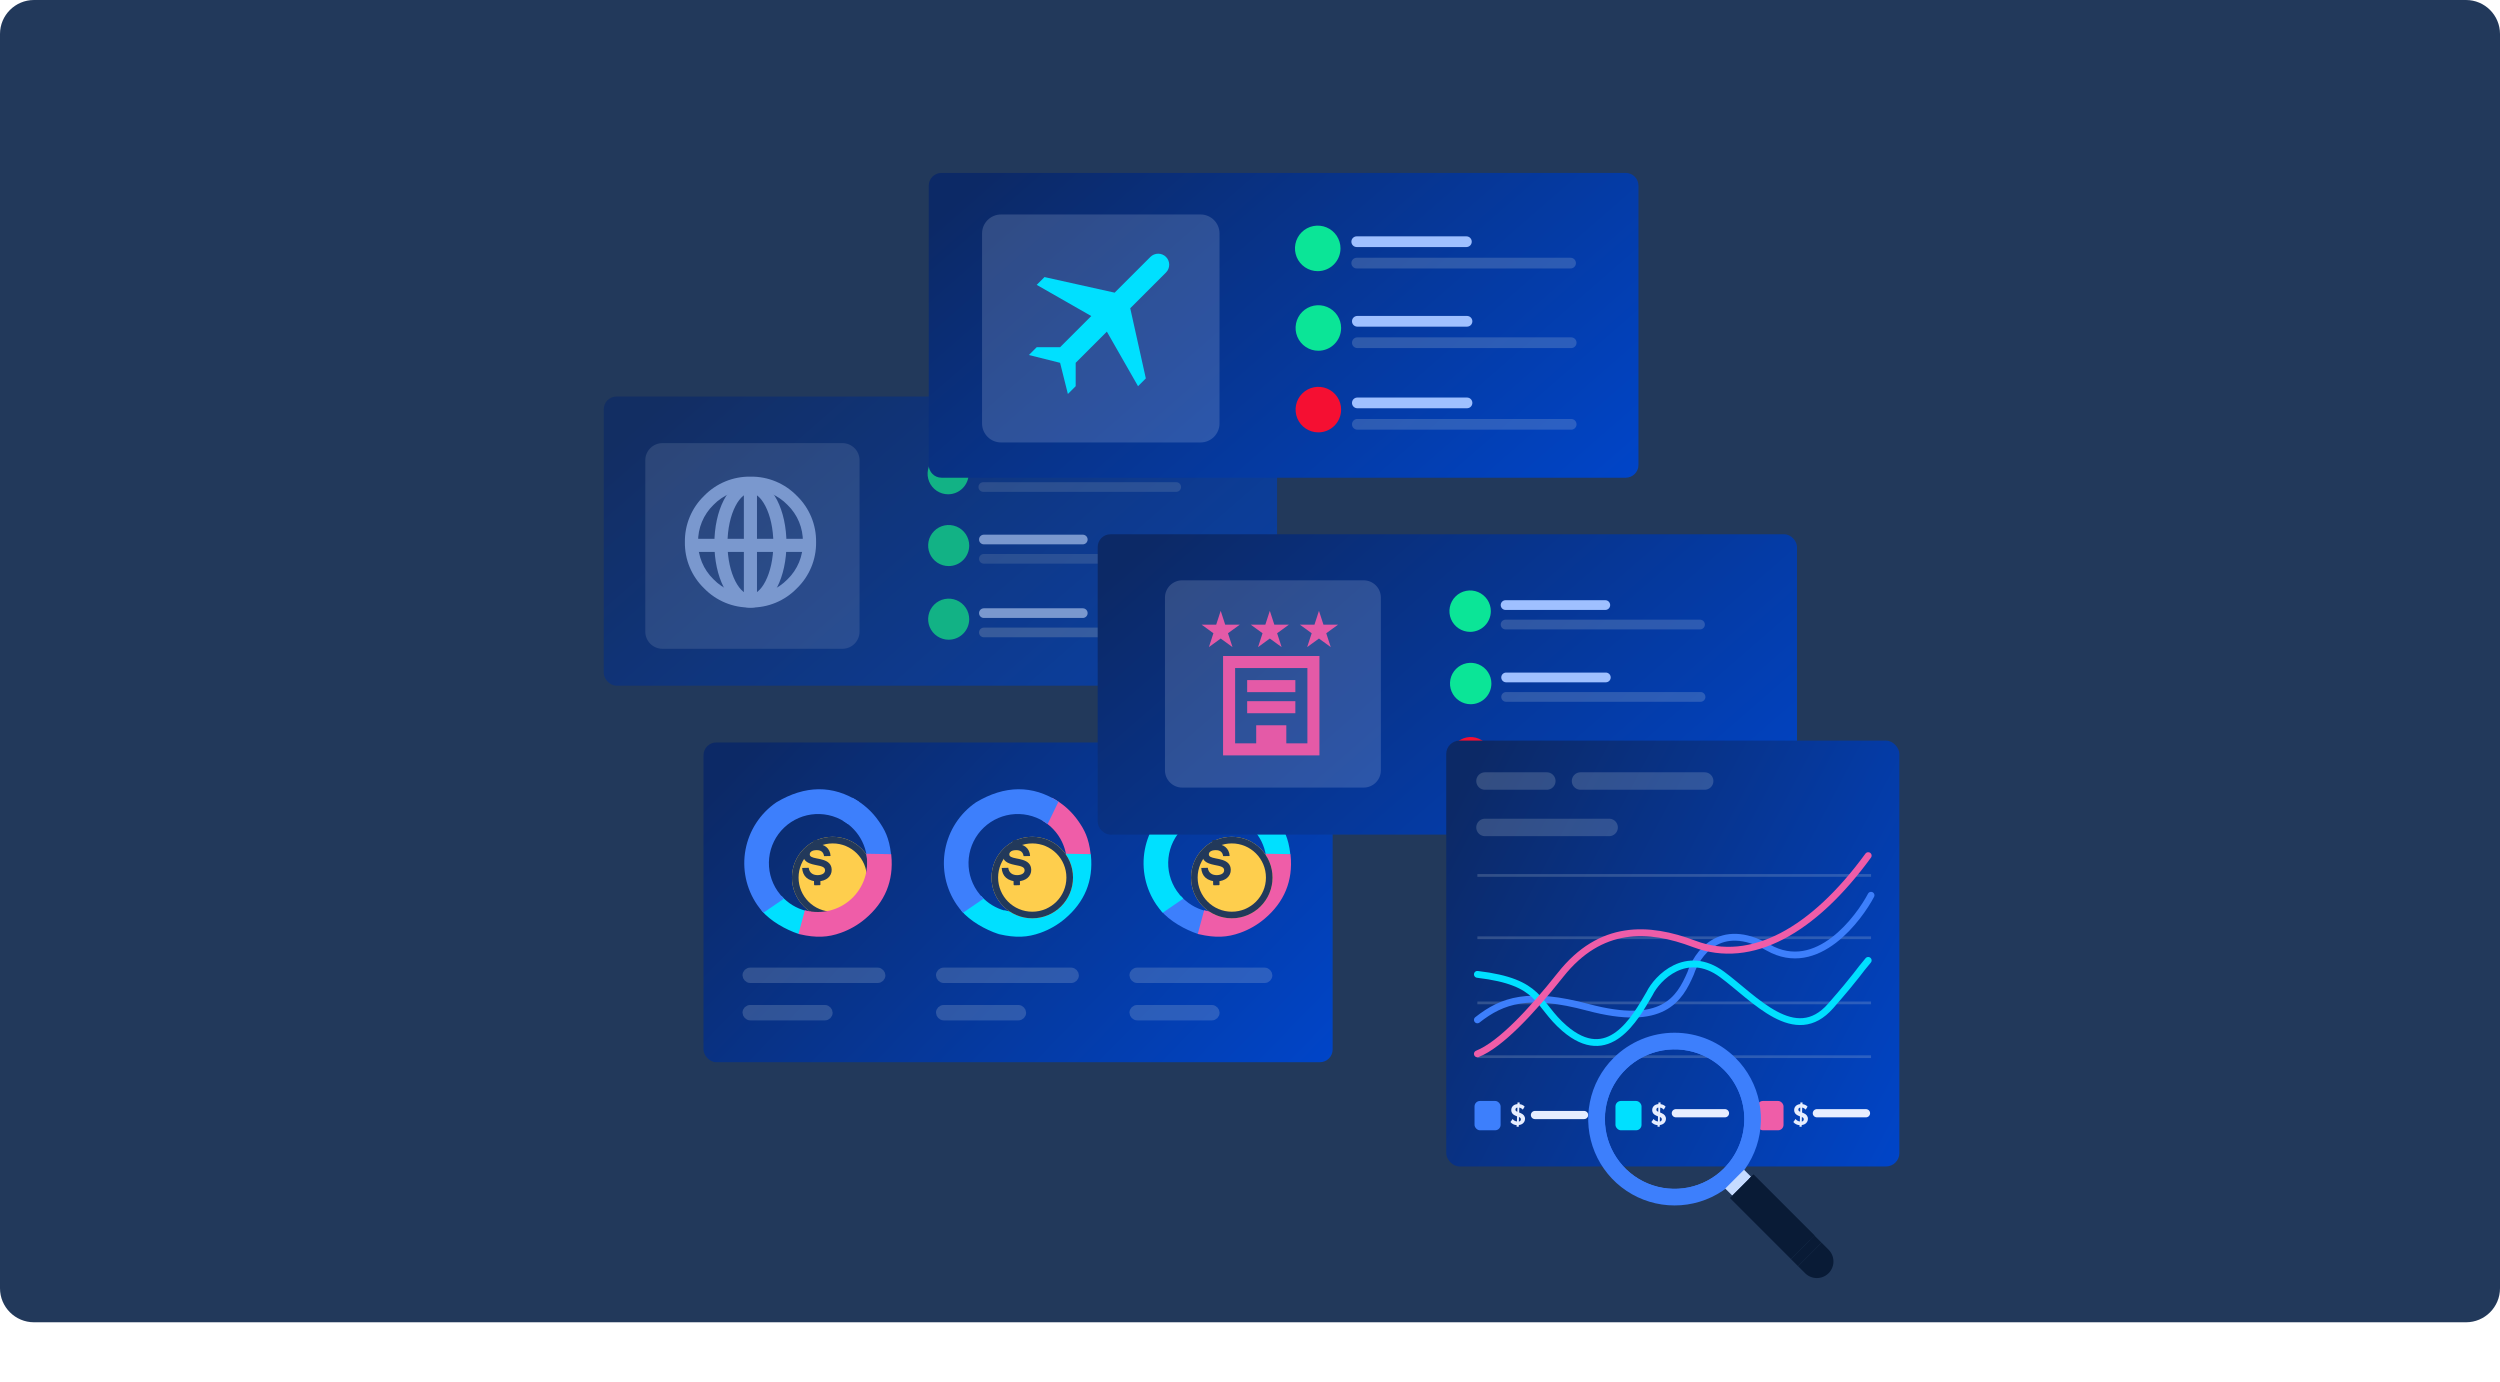
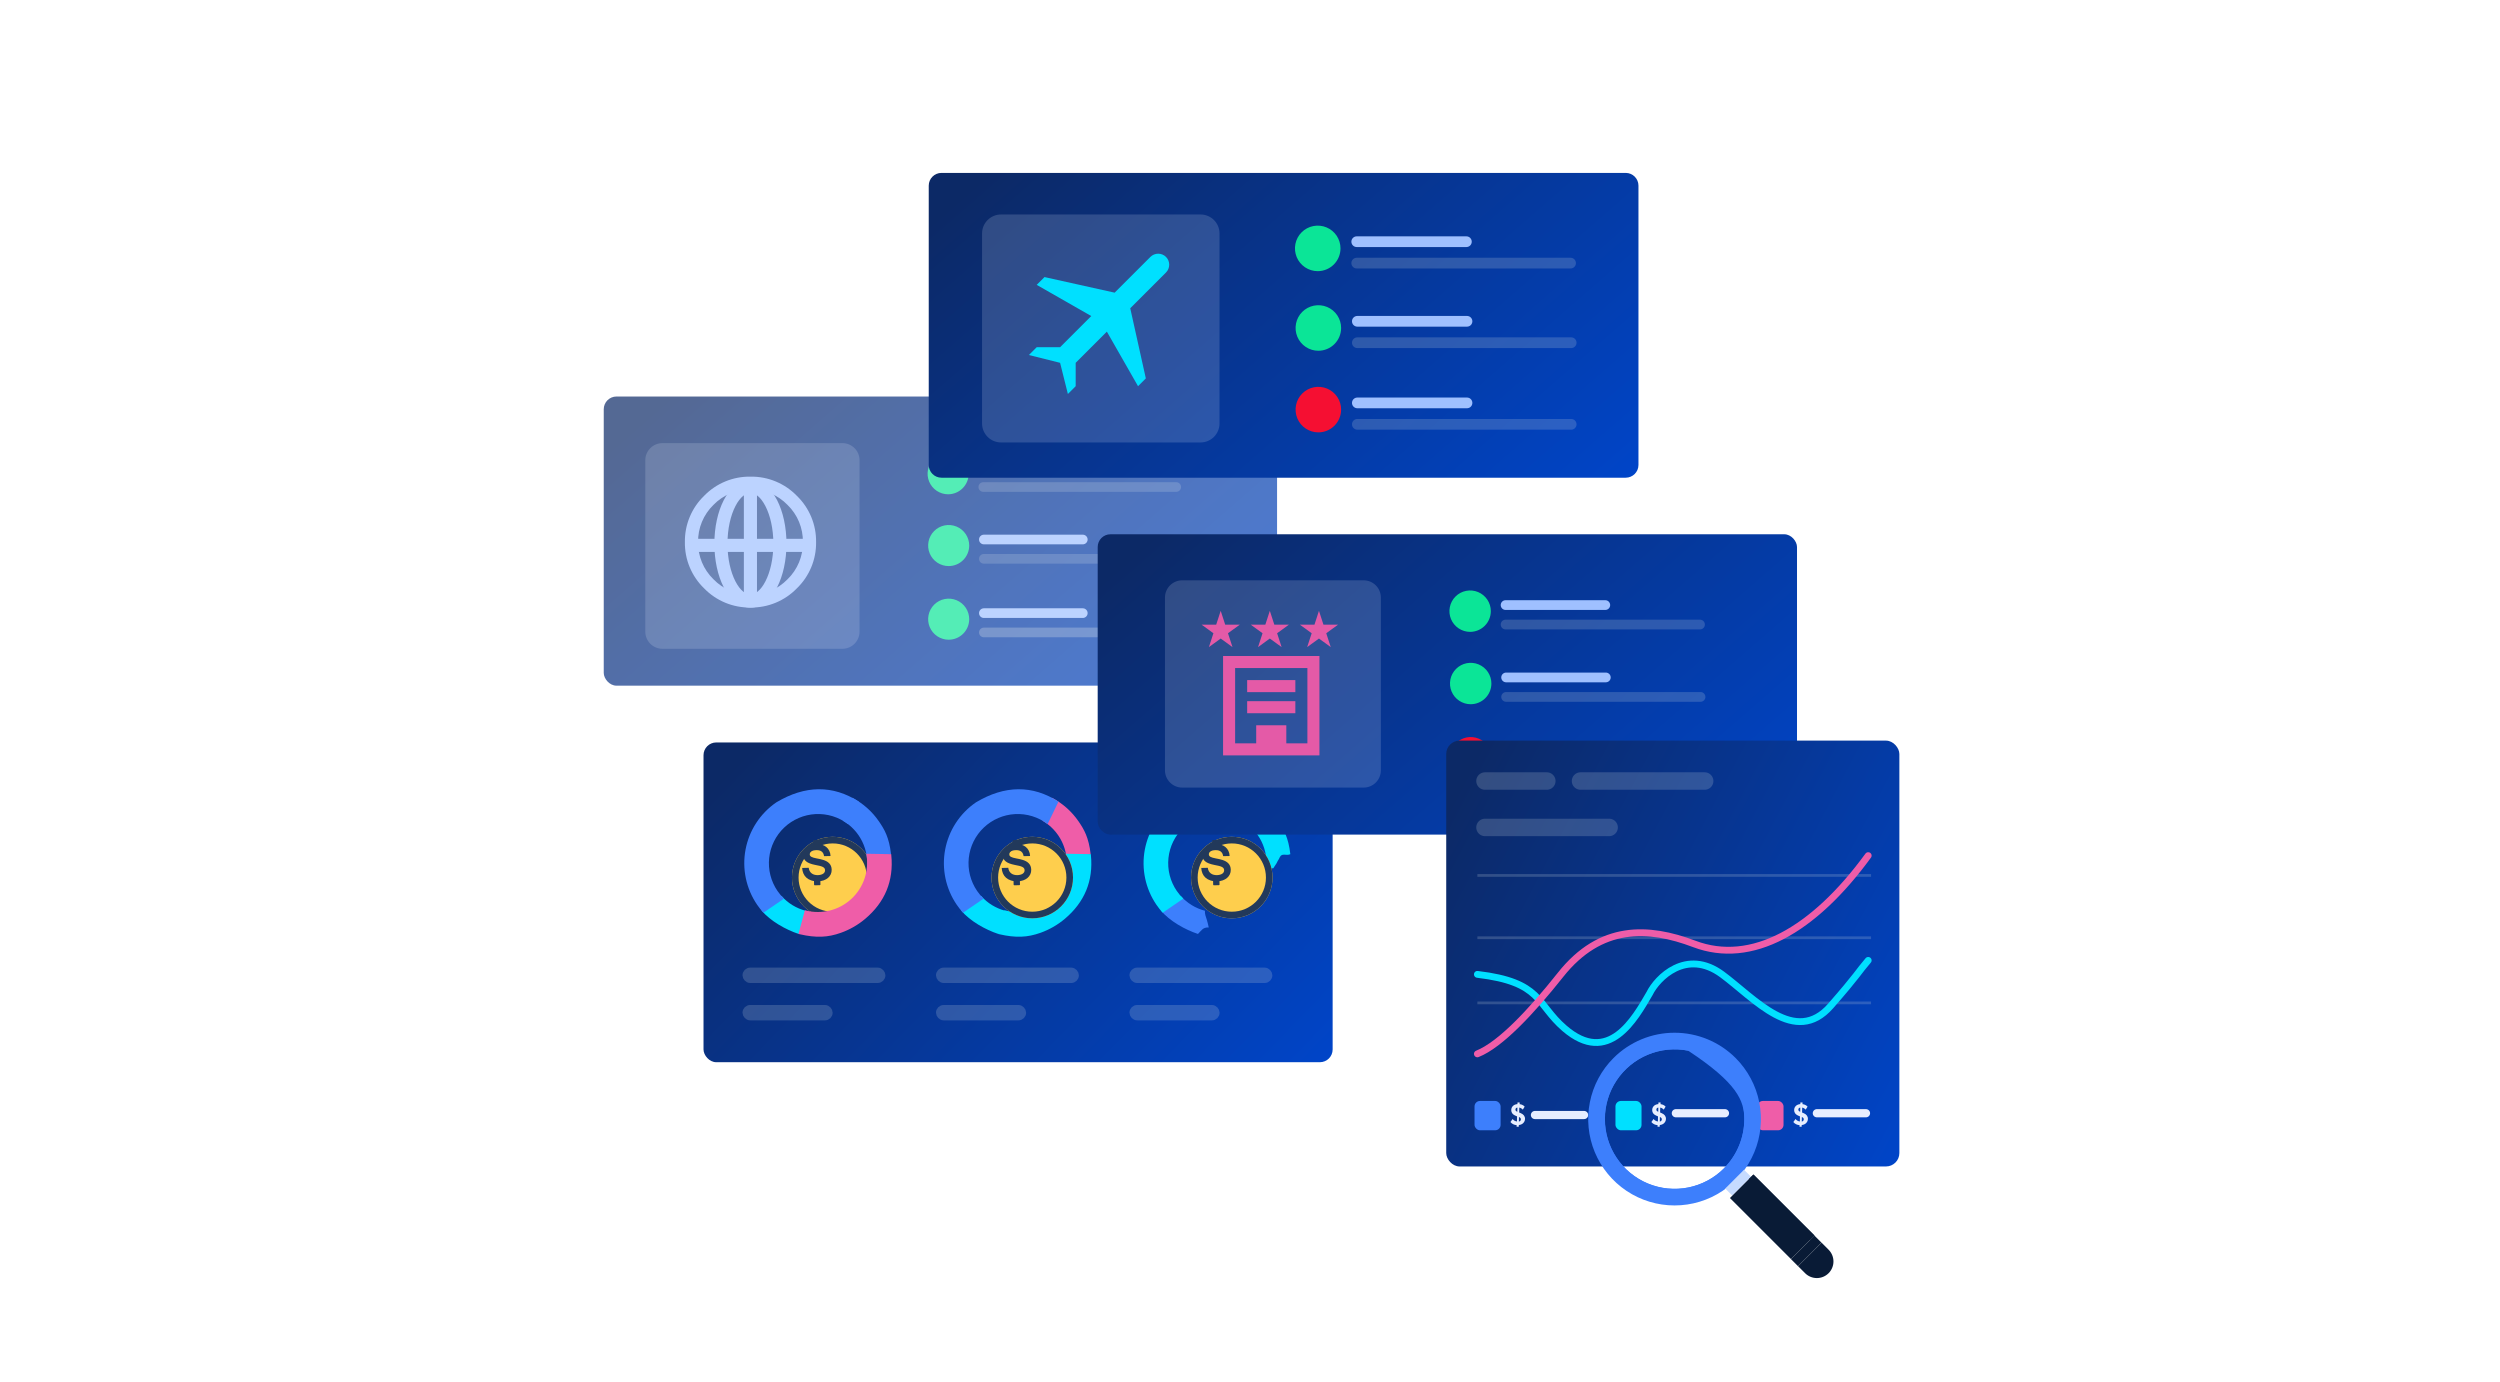
<svg xmlns="http://www.w3.org/2000/svg" width="588" height="325" viewBox="0 0 588 325" fill="none">
-   <path d="M0 8C0 3.582 3.582 0 8 0H580C584.418 0 588 3.582 588 8V303C588 307.418 584.418 311 580 311H8C3.582 311 0 307.418 0 303V8Z" fill="#22395B" />
  <g opacity="0.7">
    <path d="M183.484 121.06H160.584C160.19 121.06 159.871 121.379 159.871 121.774V140.7C159.871 141.094 160.19 141.414 160.584 141.414H183.484C183.878 141.414 184.197 141.094 184.197 140.7V121.774C184.197 121.379 183.878 121.06 183.484 121.06ZM169.019 133.635V128.839C169.019 128.496 169.214 128.183 169.529 128.023C169.848 127.86 170.236 127.882 170.532 128.076L174.609 130.461C174.63 130.473 174.65 130.487 174.67 130.501C174.911 130.677 175.049 130.945 175.049 131.237C175.049 131.528 174.911 131.797 174.67 131.973C174.65 131.987 174.63 132 174.609 132.012L170.532 134.398C170.368 134.505 170.177 134.559 169.984 134.559C169.828 134.559 169.671 134.523 169.529 134.45C169.214 134.29 169.019 133.978 169.019 133.635ZM176.606 123.732V122.488H178.997V123.732H176.606ZM175.181 123.732H172.789V122.488H175.181V123.732ZM171.364 123.732H168.972V122.488H171.364V123.732ZM167.547 123.732H165.156V122.488H167.547V123.732ZM167.547 138.742V139.985H165.156V138.742H167.547ZM168.972 138.742H171.364V139.985H168.972V138.742ZM172.789 138.742H175.181V139.985H172.789V138.742ZM176.606 138.742H178.997V139.985H176.606V138.742ZM182.772 123.732H180.423V122.488H182.772V123.732ZM163.73 122.488V123.732H161.296V122.488H163.73ZM161.296 138.742H163.73V139.985H161.296V138.742ZM180.423 139.985V138.742H182.772V139.985H180.423Z" fill="white" />
    <rect x="142" y="93.259" width="158.366" height="68.013" rx="3" fill="url(#paint0_linear_20002_3502)" />
    <path d="M151.777 108.254C151.777 106.028 153.582 104.223 155.808 104.223H198.134C200.36 104.223 202.165 106.028 202.165 108.254V148.565C202.165 150.791 200.36 152.595 198.134 152.595H155.808C153.582 152.595 151.777 150.791 151.777 148.565V108.254Z" fill="#E7EEFF" fill-opacity="0.17" />
    <path d="M165.602 116.623C167.016 115.165 168.713 114.011 170.59 113.235C172.467 112.458 174.483 112.074 176.514 112.107C178.545 112.075 180.561 112.459 182.437 113.235C184.314 114.012 186.012 115.165 187.426 116.623C188.882 118.031 190.033 119.723 190.81 121.594C191.587 123.464 191.973 125.474 191.943 127.499C191.973 129.525 191.588 131.535 190.811 133.405C190.034 135.276 188.882 136.968 187.426 138.376C186.012 139.834 184.314 140.987 182.437 141.764C180.561 142.54 178.545 142.924 176.514 142.891C174.483 142.924 172.467 142.541 170.59 141.764C168.713 140.987 167.016 139.834 165.602 138.376C164.146 136.968 162.994 135.276 162.217 133.405C161.44 131.535 161.055 129.525 161.085 127.499C161.055 125.474 161.441 123.464 162.218 121.594C162.994 119.723 164.146 118.031 165.602 116.623ZM167.807 136.244C168.934 137.41 170.289 138.332 171.787 138.953C173.285 139.575 174.895 139.883 176.517 139.857C178.139 139.882 179.748 139.574 181.246 138.953C182.745 138.331 184.099 137.409 185.227 136.244C186.395 135.11 187.318 133.75 187.94 132.246C188.561 130.742 188.868 129.126 188.841 127.499C188.868 125.872 188.56 124.256 187.938 122.752C187.316 121.248 186.392 119.887 185.224 118.754C184.095 117.588 182.74 116.667 181.242 116.045C179.744 115.424 178.135 115.115 176.513 115.14C174.891 115.115 173.282 115.423 171.784 116.045C170.286 116.666 168.931 117.588 167.803 118.754C166.635 119.887 165.712 121.247 165.09 122.751C164.469 124.255 164.162 125.871 164.189 127.498C164.162 129.126 164.469 130.741 165.091 132.246C165.714 133.75 166.638 135.111 167.807 136.244Z" fill="#9FC0FF" />
    <path fill-rule="evenodd" clip-rule="evenodd" d="M174.958 141.375L174.958 114.396L178.042 114.396L178.042 141.375L174.958 141.375Z" fill="#9FC0FF" />
    <path fill-rule="evenodd" clip-rule="evenodd" d="M161.854 126.729H190.375V129.812H161.854V126.729Z" fill="#9FC0FF" />
    <path fill-rule="evenodd" clip-rule="evenodd" d="M172.965 119.052C171.844 121.233 171.104 124.354 171.104 127.885C171.104 131.417 171.844 134.537 172.965 136.719C174.128 138.98 175.46 139.833 176.5 139.833C177.54 139.833 178.871 138.98 180.034 136.719C181.156 134.537 181.896 131.417 181.896 127.885C181.896 124.354 181.156 121.233 180.034 119.052C178.871 116.79 177.54 115.937 176.5 115.937C175.46 115.937 174.128 116.79 172.965 119.052ZM170.223 117.642C171.571 115.021 173.708 112.854 176.5 112.854C179.291 112.854 181.429 115.021 182.776 117.642C184.166 120.343 184.979 123.967 184.979 127.885C184.979 131.804 184.166 135.428 182.776 138.129C181.429 140.75 179.291 142.917 176.5 142.917C173.708 142.917 171.571 140.75 170.223 138.129C168.834 135.428 168.021 131.804 168.021 127.885C168.021 123.967 168.834 120.343 170.223 117.642Z" fill="#9FC0FF" />
    <path d="M254.543 108.866H231.274C230.647 108.866 230.138 109.375 230.138 110.002C230.138 110.63 230.647 111.139 231.274 111.139H254.543C255.17 111.139 255.679 110.63 255.679 110.002C255.679 109.375 255.17 108.866 254.543 108.866Z" fill="#9FC0FF" />
    <path d="M276.646 113.411H231.274C230.647 113.411 230.138 113.92 230.138 114.548C230.138 115.176 230.647 115.684 231.274 115.684H276.646C277.274 115.684 277.783 115.176 277.783 114.548C277.783 113.92 277.274 113.411 276.646 113.411Z" fill="#D2DCE4" fill-opacity="0.2" />
    <path d="M254.673 125.756H231.404C230.777 125.756 230.268 126.265 230.268 126.893C230.268 127.521 230.777 128.03 231.404 128.03H254.673C255.301 128.03 255.809 127.521 255.809 126.893C255.809 126.265 255.301 125.756 254.673 125.756Z" fill="#9FC0FF" />
    <path d="M276.776 130.3H231.404C230.777 130.3 230.268 130.809 230.268 131.437C230.268 132.065 230.777 132.574 231.404 132.574H276.776C277.404 132.574 277.913 132.065 277.913 131.437C277.913 130.809 277.404 130.3 276.776 130.3Z" fill="#D2DCE4" fill-opacity="0.2" />
    <path d="M254.673 143.071H231.404C230.777 143.071 230.268 143.58 230.268 144.208C230.268 144.836 230.777 145.345 231.404 145.345H254.673C255.301 145.345 255.809 144.836 255.809 144.208C255.809 143.58 255.301 143.071 254.673 143.071Z" fill="#9FC0FF" />
    <path d="M276.776 147.617H231.404C230.777 147.617 230.268 148.126 230.268 148.753C230.268 149.381 230.777 149.89 231.404 149.89H276.776C277.404 149.89 277.913 149.381 277.913 148.753C277.913 148.126 277.404 147.617 276.776 147.617Z" fill="#D2DCE4" fill-opacity="0.29" />
    <path d="M222.999 116.255C222.043 116.255 221.109 115.972 220.315 115.441C219.52 114.91 218.901 114.156 218.536 113.272C218.17 112.39 218.074 111.418 218.261 110.482C218.448 109.545 218.908 108.683 219.584 108.009C220.258 107.333 221.119 106.873 222.056 106.686C222.993 106.5 223.965 106.595 224.847 106.961C225.73 107.326 226.485 107.945 227.015 108.74C227.546 109.535 227.83 110.468 227.83 111.424C227.828 112.704 227.319 113.932 226.413 114.838C225.507 115.744 224.279 116.253 222.999 116.255Z" fill="#0BE597" />
    <path d="M223.129 133.142C222.175 133.142 221.24 132.859 220.445 132.329C219.652 131.797 219.032 131.043 218.666 130.16C218.301 129.278 218.205 128.307 218.392 127.369C218.578 126.432 219.038 125.571 219.714 124.896C220.39 124.22 221.25 123.76 222.187 123.573C223.124 123.388 224.095 123.483 224.979 123.849C225.861 124.214 226.616 124.834 227.146 125.628C227.677 126.422 227.96 127.356 227.96 128.311C227.959 129.592 227.449 130.82 226.543 131.726C225.639 132.631 224.411 133.141 223.129 133.142Z" fill="#0BE597" />
    <path d="M223.129 150.462C222.175 150.462 221.24 150.178 220.445 149.648C219.652 149.117 219.032 148.363 218.666 147.48C218.301 146.598 218.205 145.626 218.392 144.688C218.578 143.751 219.038 142.891 219.714 142.216C220.39 141.54 221.25 141.08 222.187 140.893C223.124 140.707 224.095 140.803 224.979 141.169C225.861 141.534 226.616 142.153 227.146 142.947C227.677 143.741 227.96 144.676 227.96 145.631C227.959 146.912 227.449 148.14 226.543 149.045C225.639 149.951 224.411 150.461 223.129 150.462Z" fill="#0BE597" />
  </g>
  <g filter="url(#filter0_d_20002_3502)">
    <path d="M262.163 55.303H238.025C237.61 55.303 237.273 55.64 237.273 56.056V76.005C237.273 76.421 237.61 76.758 238.025 76.758H262.163C262.578 76.758 262.914 76.421 262.914 76.005V56.056C262.914 55.64 262.578 55.303 262.163 55.303ZM246.916 68.558V63.503C246.916 63.142 247.122 62.812 247.453 62.643C247.789 62.471 248.199 62.494 248.51 62.699L252.808 65.213C252.83 65.226 252.851 65.24 252.872 65.255C253.126 65.44 253.272 65.723 253.272 66.031C253.272 66.338 253.126 66.621 252.872 66.806C252.851 66.821 252.83 66.835 252.808 66.848L248.51 69.362C248.338 69.475 248.136 69.532 247.933 69.532C247.769 69.532 247.604 69.495 247.453 69.418C247.121 69.249 246.916 68.919 246.916 68.558ZM254.913 58.12V56.809H257.434V58.12H254.913ZM253.411 58.12H250.89V56.809H253.411V58.12ZM249.387 58.12H246.867V56.809H249.387V58.12ZM245.364 58.12H242.844V56.809H245.364V58.12ZM245.364 73.941V75.252H242.844V73.941H245.364ZM246.867 73.941H249.387V75.252H246.867V73.941ZM250.89 73.941H253.411V75.252H250.89V73.941ZM254.913 73.941H257.434V75.252H254.913V73.941ZM261.412 58.12H258.936V56.809H261.412V58.12ZM241.341 56.809V58.12H238.776V56.809H241.341ZM238.776 73.941H241.341V75.252H238.776V73.941ZM258.936 75.252V73.941H261.412V75.252H258.936Z" fill="white" />
    <path d="M218.439 29C218.439 27.343 219.783 26 221.439 26H382.366C384.023 26 385.366 27.343 385.366 29V94.689C385.366 96.346 384.023 97.689 382.366 97.689H221.439C219.783 97.689 218.439 96.346 218.439 94.689V29Z" fill="url(#paint1_linear_20002_3502)" />
    <path d="M230.979 40.246C230.979 37.778 232.978 35.778 235.447 35.778H282.364C284.832 35.778 286.832 37.778 286.832 40.246V84.93C286.832 87.398 284.832 89.398 282.364 89.398H235.447C232.978 89.398 230.979 87.398 230.979 84.93V40.246Z" fill="#E7EEFF" fill-opacity="0.17" />
    <path d="M274.241 45.759C273.755 45.273 273.095 45 272.408 45C271.72 45 271.06 45.273 270.574 45.759L262.167 54.167L245.667 50.5L243.833 52.334L256.667 59.667L249.333 67H243.833L242 68.833L249.333 70.667L251.167 78L253 76.167V70.667L260.333 63.333L267.667 76.167L269.5 74.333L265.833 57.833L274.241 49.426C274.727 48.94 275 48.28 275 47.593C275 46.905 274.727 46.245 274.241 45.759Z" fill="#00E0FF" />
    <path d="M344.896 40.92H319.103C318.408 40.92 317.844 41.484 317.844 42.18C317.844 42.876 318.408 43.44 319.103 43.44H344.896C345.592 43.44 346.156 42.876 346.156 42.18C346.156 41.484 345.592 40.92 344.896 40.92Z" fill="#9FC0FF" />
    <path d="M369.398 45.958H319.103C318.408 45.958 317.844 46.522 317.844 47.218C317.844 47.914 318.408 48.478 319.103 48.478H369.398C370.094 48.478 370.658 47.914 370.658 47.218C370.658 46.522 370.094 45.958 369.398 45.958Z" fill="#D2DCE4" fill-opacity="0.2" />
    <path d="M345.041 59.642H319.248C318.552 59.642 317.988 60.206 317.988 60.902C317.988 61.597 318.552 62.162 319.248 62.162H345.041C345.737 62.162 346.301 61.597 346.301 60.902C346.301 60.206 345.737 59.642 345.041 59.642Z" fill="#9FC0FF" />
    <path d="M369.543 64.68H319.248C318.552 64.68 317.988 65.244 317.988 65.94C317.988 66.636 318.552 67.2 319.248 67.2H369.543C370.238 67.2 370.803 66.636 370.803 65.94C370.803 65.244 370.238 64.68 369.543 64.68Z" fill="#D2DCE4" fill-opacity="0.2" />
    <path d="M345.041 78.835H319.248C318.552 78.835 317.988 79.4 317.988 80.095C317.988 80.791 318.552 81.355 319.248 81.355H345.041C345.737 81.355 346.301 80.791 346.301 80.095C346.301 79.4 345.737 78.835 345.041 78.835Z" fill="#9FC0FF" />
    <path d="M369.543 83.874H319.248C318.552 83.874 317.988 84.438 317.988 85.134C317.988 85.83 318.552 86.394 319.248 86.394H369.543C370.238 86.394 370.803 85.83 370.803 85.134C370.803 84.438 370.238 83.874 369.543 83.874Z" fill="#D2DCE4" fill-opacity="0.2" />
    <path d="M309.93 49.11C308.872 49.11 307.836 48.796 306.956 48.208C306.075 47.619 305.389 46.783 304.984 45.804C304.579 44.826 304.473 43.749 304.678 42.711C304.885 41.672 305.395 40.718 306.144 39.969C306.894 39.22 307.847 38.71 308.886 38.503C309.925 38.297 311.002 38.403 311.98 38.808C312.958 39.213 313.795 39.9 314.384 40.78C314.971 41.661 315.285 42.696 315.285 43.755C315.284 45.175 314.719 46.536 313.716 47.54C312.712 48.544 311.351 49.108 309.93 49.11Z" fill="#0BE597" />
    <path d="M310.077 67.83C309.017 67.83 307.982 67.516 307.102 66.927C306.221 66.339 305.535 65.503 305.129 64.524C304.724 63.546 304.618 62.469 304.824 61.43C305.031 60.392 305.541 59.437 306.29 58.688C307.039 57.94 307.992 57.43 309.032 57.223C310.071 57.016 311.147 57.123 312.125 57.528C313.104 57.933 313.94 58.619 314.529 59.5C315.117 60.381 315.431 61.416 315.431 62.475C315.429 63.895 314.865 65.256 313.861 66.26C312.857 67.263 311.496 67.828 310.077 67.83Z" fill="#0BE597" />
    <path d="M310.077 87.028C309.017 87.028 307.982 86.715 307.102 86.126C306.221 85.538 305.535 84.701 305.129 83.723C304.724 82.744 304.618 81.668 304.824 80.629C305.031 79.59 305.541 78.636 306.29 77.887C307.039 77.138 307.992 76.628 309.032 76.422C310.071 76.215 311.147 76.321 312.125 76.726C313.104 77.132 313.94 77.818 314.529 78.699C315.117 79.579 315.431 80.615 315.431 81.674C315.429 83.093 314.865 84.454 313.861 85.458C312.857 86.462 311.496 87.027 310.077 87.028Z" fill="#F50F32" />
  </g>
  <rect x="165.467" y="174.624" width="147.971" height="75.209" rx="3" fill="url(#paint2_linear_20002_3502)" />
  <g filter="url(#filter1_dd_20002_3502)">
    <circle cx="192.443" cy="202.992" r="9.585" fill="#FECE4D" />
    <circle cx="192.443" cy="202.992" r="8.808" stroke="#22395B" stroke-width="1.554" />
  </g>
  <path d="M192.436 207.282C191.827 207.296 191.294 207.228 190.835 207.08C190.376 206.931 189.992 206.716 189.679 206.439C189.367 206.163 189.12 205.82 188.958 205.435C188.79 205.044 188.693 204.612 188.669 204.141L190.211 204.107C190.245 204.409 190.323 204.671 190.451 204.891C190.569 205.103 190.731 205.289 190.927 205.434C191.121 205.578 191.341 205.683 191.575 205.742C191.828 205.808 192.088 205.838 192.349 205.831C192.587 205.828 192.823 205.796 193.054 205.735C193.266 205.679 193.447 205.602 193.597 205.502C193.738 205.412 193.855 205.289 193.939 205.144C194.019 205.001 194.057 204.839 194.052 204.676C194.048 204.499 194.004 204.35 193.921 204.228C193.838 204.105 193.705 203.998 193.525 203.904C193.345 203.81 193.105 203.728 192.813 203.654C192.52 203.579 192.158 203.505 191.729 203.428C191.24 203.329 190.818 203.212 190.464 203.076C190.11 202.94 189.817 202.776 189.585 202.583C189.364 202.403 189.187 202.174 189.069 201.915C188.954 201.66 188.894 201.366 188.886 201.033C188.879 200.674 188.946 200.342 189.089 200.037C189.234 199.729 189.446 199.458 189.71 199.242C189.979 199.018 190.304 198.84 190.683 198.707C191.061 198.574 191.485 198.504 191.952 198.493C192.439 198.483 192.885 198.539 193.29 198.664C193.695 198.789 194.046 198.971 194.342 199.214C194.641 199.459 194.883 199.767 195.05 200.115C195.224 200.472 195.322 200.88 195.343 201.336L193.817 201.37C193.684 200.402 193.089 199.93 192.029 199.953C191.514 199.964 191.121 200.061 190.851 200.24C190.581 200.418 190.45 200.663 190.457 200.966C190.457 201.08 190.491 201.191 190.554 201.286C190.615 201.376 190.713 201.459 190.847 201.533C190.979 201.606 191.149 201.674 191.355 201.732C191.561 201.791 191.814 201.847 192.106 201.902C192.362 201.948 192.624 202 192.893 202.059C193.16 202.116 193.424 202.187 193.684 202.272C193.936 202.354 194.181 202.459 194.415 202.585C194.639 202.705 194.844 202.859 195.023 203.041C195.202 203.226 195.345 203.443 195.443 203.68C195.548 203.927 195.604 204.218 195.611 204.551C195.62 204.944 195.547 205.305 195.394 205.634C195.24 205.962 195.018 206.254 194.742 206.488C194.459 206.728 194.122 206.918 193.729 207.059C193.336 207.199 192.905 207.274 192.436 207.282Z" fill="#22395B" />
  <path fill-rule="evenodd" clip-rule="evenodd" d="M191.391 197.585L192.585 197.559C192.625 197.558 192.663 197.573 192.692 197.601C192.721 197.628 192.737 197.666 192.738 197.705L192.776 199.422L191.283 199.455L191.245 197.738C191.244 197.698 191.259 197.66 191.287 197.631C191.314 197.603 191.352 197.586 191.391 197.585ZM192.93 206.462L192.965 208.042C192.966 208.082 192.951 208.12 192.923 208.149C192.896 208.177 192.858 208.194 192.819 208.195L191.624 208.221C191.584 208.222 191.546 208.207 191.517 208.179C191.489 208.152 191.472 208.114 191.471 208.075L191.437 206.495L192.93 206.462Z" fill="#22395B" />
  <path d="M206.746 193.22C205.137 190.862 202.972 188.937 200.441 187.616C200.521 188.626 200.362 189.641 199.976 190.578C199.59 191.515 198.988 192.348 198.219 193.009C200.197 194.161 201.79 195.872 202.795 197.927C203.801 199.982 204.174 202.289 203.868 204.556C204.19 204.409 204.53 204.305 204.879 204.245L205.562 204.212C205.829 203.829 206.09 203.435 206.334 203.035C206.491 202.687 206.677 202.353 206.89 202.037C206.957 201.898 207.023 201.765 207.084 201.632C207.607 200.522 208.623 201.354 209.573 200.905C209.123 196.971 208.04 195.106 206.746 193.22Z" fill="#3D7FFC" />
  <path d="M190.236 218.133H190.386C190.313 217.778 190.236 217.429 190.136 217.073C190.097 216.924 190.047 216.774 190.008 216.624V216.585L189.608 215.32C189.497 214.961 189.456 214.585 189.486 214.21C187.292 213.636 185.318 212.427 183.809 210.737C182.808 211.785 181.677 212.701 180.442 213.461C180.021 213.737 179.565 213.957 179.087 214.116C181.192 216.657 184.886 218.688 187.847 219.665C188.697 218.827 188.98 218.133 190.236 218.133Z" fill="#00E0FF" />
  <path d="M184.397 211.358C183.827 210.811 183.315 210.207 182.869 209.555C181.314 207.286 180.619 204.539 180.909 201.805C181.198 199.071 182.453 196.53 184.449 194.636C186.444 192.743 189.05 191.622 191.798 191.474C194.546 191.326 197.258 192.161 199.445 193.83L202.006 188.553C195.896 184.591 189.352 184.669 182.603 188.708C178.804 191.309 176.195 195.311 175.349 199.833C174.503 204.355 175.49 209.027 178.092 212.823C178.536 213.471 179.024 214.089 179.553 214.67L184.397 211.358Z" fill="#3D7FFC" />
  <path d="M209.334 201.198C209.912 207.112 207.87 212.016 203.311 215.867C201.647 217.271 199.745 218.366 197.694 219.102C194.657 220.187 192.033 220.311 188.177 219.444L189.521 214.462C191.375 214.92 193.315 214.926 195.174 214.475C197.132 214 198.938 213.035 200.421 211.67C201.903 210.306 203.014 208.588 203.648 206.677C204.244 204.884 204.401 202.977 204.11 201.114L209.334 201.198Z" fill="#EF5DA8" stroke="#EF5DA8" stroke-width="0.611" />
  <rect x="175.543" y="228.487" width="31.802" height="1.81" rx="0.905" stroke="#D2DCE4" stroke-opacity="0.2" stroke-width="1.81" stroke-linecap="round" />
  <rect x="175.543" y="237.278" width="19.391" height="1.81" rx="0.905" stroke="#D2DCE4" stroke-opacity="0.2" stroke-width="1.81" stroke-linecap="round" />
  <path d="M253.695 193.22C252.087 190.862 249.921 188.937 247.39 187.616C247.47 188.626 247.311 189.641 246.925 190.578C246.539 191.515 245.937 192.348 245.168 193.009C247.146 194.161 248.739 195.872 249.744 197.927C250.75 199.982 251.123 202.289 250.817 204.556C251.139 204.409 251.479 204.305 251.828 204.245L252.512 204.212C252.778 203.829 253.039 203.435 253.284 203.035C253.44 202.687 253.626 202.353 253.839 202.037C253.906 201.898 253.972 201.765 254.034 201.632C254.556 200.522 255.572 201.354 256.522 200.905C256.072 196.971 254.989 195.106 253.695 193.22Z" fill="#EF5DA8" />
  <path d="M237.185 218.133H237.335C237.263 217.778 237.185 217.429 237.085 217.073C237.046 216.924 236.996 216.774 236.957 216.624V216.585L236.557 215.32C236.446 214.961 236.405 214.585 236.435 214.21C234.242 213.636 232.267 212.427 230.758 210.737C229.757 211.785 228.626 212.701 227.392 213.461C226.97 213.737 226.514 213.957 226.036 214.116C228.141 216.657 231.835 218.688 234.796 219.665C235.646 218.827 235.929 218.133 237.185 218.133Z" fill="#00E0FF" />
  <path d="M231.346 211.358C230.776 210.811 230.264 210.207 229.819 209.555C228.264 207.286 227.568 204.539 227.858 201.805C228.147 199.071 229.402 196.53 231.398 194.636C233.394 192.743 235.999 191.622 238.747 191.474C241.496 191.326 244.207 192.161 246.394 193.83L248.955 188.553C242.845 184.591 236.301 184.669 229.552 188.708C225.753 191.309 223.144 195.311 222.298 199.833C221.453 204.355 222.439 209.027 225.041 212.823C225.485 213.471 225.973 214.089 226.502 214.67L231.346 211.358Z" fill="#3D7FFC" />
  <path d="M256.283 201.198C256.861 207.112 254.82 212.016 250.26 215.867C248.596 217.271 246.694 218.366 244.644 219.102C241.606 220.187 238.982 220.311 235.126 219.444L236.47 214.462C238.324 214.92 240.264 214.926 242.123 214.475C244.082 214 245.888 213.035 247.37 211.67C248.852 210.306 249.963 208.588 250.598 206.677C251.193 204.884 251.35 202.977 251.06 201.114L256.283 201.198Z" fill="#00E0FF" stroke="#00E0FF" stroke-width="0.611" />
  <g filter="url(#filter2_dd_20002_3502)">
    <circle cx="239.376" cy="202.992" r="9.585" fill="#FECE4D" />
    <circle cx="239.376" cy="202.992" r="8.808" stroke="#22395B" stroke-width="1.554" />
  </g>
  <path d="M239.369 207.282C238.76 207.296 238.227 207.228 237.769 207.08C237.309 206.931 236.925 206.716 236.613 206.439C236.3 206.163 236.054 205.82 235.891 205.435C235.724 205.044 235.626 204.612 235.602 204.141L237.145 204.107C237.178 204.409 237.257 204.671 237.384 204.891C237.503 205.103 237.665 205.289 237.86 205.434C238.054 205.578 238.274 205.683 238.508 205.742C238.761 205.808 239.021 205.838 239.282 205.831C239.52 205.828 239.757 205.796 239.987 205.735C240.199 205.679 240.381 205.602 240.53 205.502C240.671 205.412 240.788 205.289 240.873 205.144C240.952 205.001 240.991 204.839 240.985 204.676C240.981 204.499 240.938 204.35 240.855 204.228C240.771 204.105 240.639 203.998 240.459 203.904C240.278 203.81 240.039 203.728 239.746 203.654C239.453 203.579 239.091 203.505 238.662 203.428C238.173 203.329 237.752 203.212 237.398 203.076C237.043 202.94 236.75 202.776 236.519 202.583C236.297 202.403 236.12 202.174 236.002 201.915C235.887 201.66 235.827 201.366 235.82 201.033C235.812 200.674 235.879 200.342 236.022 200.037C236.167 199.729 236.379 199.458 236.643 199.242C236.912 199.018 237.238 198.84 237.616 198.707C237.995 198.574 238.418 198.504 238.886 198.493C239.372 198.483 239.818 198.539 240.223 198.664C240.628 198.789 240.979 198.971 241.276 199.214C241.574 199.459 241.816 199.767 241.983 200.115C242.158 200.472 242.255 200.88 242.276 201.336L240.75 201.37C240.618 200.402 240.022 199.93 238.963 199.953C238.448 199.964 238.055 200.061 237.785 200.24C237.515 200.418 237.384 200.663 237.39 200.966C237.39 201.08 237.424 201.191 237.487 201.286C237.549 201.376 237.646 201.459 237.78 201.533C237.912 201.606 238.082 201.674 238.288 201.732C238.495 201.791 238.747 201.847 239.04 201.902C239.295 201.948 239.557 202 239.827 202.059C240.094 202.116 240.357 202.187 240.617 202.272C240.87 202.354 241.114 202.459 241.348 202.585C241.573 202.705 241.778 202.859 241.956 203.041C242.135 203.226 242.278 203.443 242.376 203.68C242.481 203.927 242.537 204.218 242.545 204.551C242.553 204.944 242.481 205.305 242.327 205.634C242.174 205.962 241.951 206.254 241.675 206.488C241.393 206.728 241.055 206.918 240.662 207.059C240.269 207.199 239.838 207.274 239.369 207.282Z" fill="#22395B" />
  <path fill-rule="evenodd" clip-rule="evenodd" d="M238.324 197.585L239.518 197.559C239.558 197.558 239.596 197.573 239.625 197.601C239.654 197.628 239.67 197.666 239.671 197.705L239.709 199.422L238.216 199.455L238.178 197.738C238.177 197.698 238.192 197.66 238.22 197.631C238.247 197.603 238.285 197.586 238.324 197.585ZM239.864 206.462L239.898 208.042C239.899 208.082 239.884 208.12 239.857 208.149C239.829 208.177 239.792 208.194 239.752 208.195L238.557 208.221C238.517 208.222 238.479 208.207 238.451 208.179C238.422 208.152 238.405 208.114 238.404 208.075L238.37 206.495L239.864 206.462Z" fill="#22395B" />
  <rect x="221.048" y="228.487" width="31.802" height="1.81" rx="0.905" stroke="#D2DCE4" stroke-opacity="0.2" stroke-width="1.81" stroke-linecap="round" />
  <rect x="221.048" y="237.278" width="19.391" height="1.81" rx="0.905" stroke="#D2DCE4" stroke-opacity="0.2" stroke-width="1.81" stroke-linecap="round" />
  <path d="M300.659 193.22C299.051 190.862 296.885 188.937 294.354 187.616C294.434 188.626 294.275 189.641 293.889 190.578C293.503 191.515 292.901 192.348 292.132 193.009C294.11 194.161 295.703 195.872 296.708 197.927C297.714 199.982 298.087 202.289 297.781 204.556C298.103 204.409 298.443 204.305 298.792 204.245L299.475 204.212C299.742 203.829 300.003 203.435 300.248 203.035C300.404 202.687 300.59 202.353 300.803 202.037C300.87 201.898 300.936 201.765 300.997 201.632C301.52 200.522 302.536 201.354 303.486 200.905C303.036 196.971 301.953 195.106 300.659 193.22Z" fill="#00E0FF" />
  <path d="M284.149 218.133H284.299C284.226 217.778 284.149 217.429 284.049 217.073C284.01 216.924 283.96 216.774 283.921 216.624V216.585L283.521 215.32C283.41 214.961 283.369 214.585 283.399 214.21C281.205 213.636 279.231 212.427 277.722 210.737C276.721 211.785 275.59 212.701 274.355 213.461C273.934 213.737 273.478 213.957 273 214.116C275.105 216.657 278.799 218.688 281.76 219.665C282.61 218.827 282.893 218.133 284.149 218.133Z" fill="#3D7FFC" />
  <path d="M278.31 211.358C277.74 210.811 277.228 210.207 276.782 209.555C275.227 207.286 274.532 204.539 274.822 201.805C275.111 199.071 276.366 196.53 278.362 194.636C280.358 192.743 282.963 191.622 285.711 191.474C288.46 191.326 291.171 192.161 293.358 193.83L295.919 188.553C289.809 184.591 283.265 184.669 276.516 188.708C272.717 191.309 270.108 195.311 269.262 199.833C268.417 204.355 269.403 209.027 272.005 212.823C272.449 213.471 272.937 214.089 273.466 214.67L278.31 211.358Z" fill="#00E0FF" />
-   <path d="M303.247 201.198C303.825 207.112 301.783 212.016 297.224 215.867C295.56 217.271 293.658 218.366 291.607 219.102C288.57 220.187 285.946 220.311 282.09 219.444L283.434 214.462C285.288 214.92 287.228 214.926 289.087 214.475C291.046 214 292.851 213.035 294.334 211.67C295.816 210.306 296.927 208.588 297.562 206.677C298.157 204.884 298.314 202.977 298.023 201.114L303.247 201.198Z" fill="#EF5DA8" stroke="#EF5DA8" stroke-width="0.611" />
  <g filter="url(#filter3_dd_20002_3502)">
    <circle cx="286.308" cy="202.992" r="9.585" fill="#FECE4D" />
    <circle cx="286.308" cy="202.992" r="8.808" stroke="#22395B" stroke-width="1.554" />
  </g>
  <path d="M286.302 207.282C285.693 207.296 285.16 207.228 284.701 207.08C284.242 206.931 283.858 206.716 283.545 206.439C283.233 206.163 282.986 205.82 282.824 205.435C282.656 205.044 282.559 204.612 282.535 204.141L284.077 204.107C284.111 204.409 284.189 204.671 284.317 204.891C284.435 205.103 284.597 205.289 284.792 205.434C284.987 205.578 285.207 205.683 285.441 205.742C285.694 205.808 285.954 205.838 286.215 205.831C286.453 205.828 286.689 205.796 286.92 205.735C287.132 205.679 287.313 205.602 287.463 205.502C287.604 205.412 287.721 205.289 287.805 205.144C287.885 205.001 287.923 204.839 287.918 204.676C287.914 204.499 287.87 204.35 287.787 204.228C287.704 204.105 287.571 203.998 287.391 203.904C287.211 203.81 286.971 203.728 286.679 203.654C286.386 203.579 286.024 203.505 285.595 203.428C285.106 203.329 284.684 203.212 284.33 203.076C283.976 202.94 283.683 202.776 283.451 202.583C283.23 202.403 283.053 202.174 282.935 201.915C282.82 201.66 282.76 201.366 282.752 201.033C282.744 200.674 282.812 200.342 282.955 200.037C283.1 199.729 283.312 199.458 283.575 199.242C283.845 199.018 284.17 198.84 284.549 198.707C284.927 198.574 285.351 198.504 285.818 198.493C286.305 198.483 286.751 198.539 287.156 198.664C287.561 198.789 287.912 198.971 288.208 199.214C288.507 199.459 288.749 199.767 288.916 200.115C289.09 200.472 289.188 200.88 289.209 201.336L287.683 201.37C287.55 200.402 286.955 199.93 285.895 199.953C285.38 199.964 284.987 200.061 284.717 200.24C284.447 200.418 284.316 200.663 284.323 200.966C284.323 201.08 284.357 201.191 284.42 201.286C284.481 201.376 284.579 201.459 284.713 201.533C284.845 201.606 285.015 201.674 285.221 201.732C285.427 201.791 285.68 201.847 285.972 201.902C286.228 201.948 286.49 202 286.759 202.059C287.026 202.116 287.29 202.187 287.55 202.272C287.802 202.354 288.047 202.459 288.281 202.585C288.505 202.705 288.71 202.859 288.889 203.041C289.068 203.226 289.211 203.443 289.309 203.68C289.414 203.927 289.47 204.218 289.477 204.551C289.486 204.944 289.413 205.305 289.26 205.634C289.106 205.962 288.884 206.254 288.608 206.488C288.325 206.728 287.988 206.918 287.595 207.059C287.202 207.199 286.771 207.274 286.302 207.282Z" fill="#22395B" />
  <path fill-rule="evenodd" clip-rule="evenodd" d="M285.257 197.585L286.451 197.559C286.491 197.558 286.529 197.573 286.558 197.601C286.586 197.628 286.603 197.666 286.604 197.705L286.641 199.422L285.148 199.455L285.111 197.738C285.11 197.698 285.125 197.66 285.152 197.631C285.18 197.603 285.217 197.586 285.257 197.585ZM286.796 206.462L286.831 208.042C286.832 208.082 286.817 208.12 286.789 208.149C286.762 208.177 286.724 208.194 286.685 208.195L285.49 208.221C285.45 208.222 285.412 208.207 285.383 208.179C285.355 208.152 285.338 208.114 285.337 208.075L285.302 206.495L286.796 206.462Z" fill="#22395B" />
  <rect x="266.552" y="228.487" width="31.802" height="1.81" rx="0.905" stroke="#D2DCE4" stroke-opacity="0.2" stroke-width="1.81" stroke-linecap="round" />
  <rect x="266.552" y="237.278" width="19.391" height="1.81" rx="0.905" stroke="#D2DCE4" stroke-opacity="0.2" stroke-width="1.81" stroke-linecap="round" />
  <g filter="url(#filter4_d_20002_3502)">
    <path d="M300.038 144.146H276.254C275.845 144.146 275.514 144.479 275.514 144.888V164.545C275.514 164.954 275.845 165.287 276.254 165.287H300.038C300.447 165.287 300.779 164.954 300.779 164.545V144.888C300.779 144.479 300.447 144.146 300.038 144.146ZM285.015 157.207V152.226C285.015 151.87 285.218 151.545 285.544 151.379C285.875 151.21 286.279 151.232 286.586 151.433L290.821 153.911C290.843 153.924 290.863 153.938 290.884 153.952C291.134 154.135 291.278 154.414 291.278 154.717C291.278 155.019 291.134 155.298 290.884 155.481C290.863 155.495 290.843 155.509 290.821 155.522L286.586 158C286.416 158.111 286.217 158.167 286.017 158.167C285.855 158.167 285.692 158.13 285.544 158.054C285.217 157.888 285.015 157.563 285.015 157.207ZM292.895 146.922V145.63H295.378V146.922H292.895ZM291.414 146.922H288.931V145.63H291.414V146.922ZM287.45 146.922H284.966V145.63H287.45V146.922ZM283.486 146.922H281.002V145.63H283.486V146.922ZM283.486 162.511V163.803H281.002V162.511H283.486ZM284.966 162.511H287.45V163.803H284.966V162.511ZM288.931 162.511H291.414V163.803H288.931V162.511ZM292.895 162.511H295.378V163.803H292.895V162.511ZM299.298 146.922H296.859V145.63H299.298V146.922ZM279.522 145.63V146.922H276.994V145.63H279.522ZM276.994 162.511H279.522V163.803H276.994V162.511ZM296.859 163.803V162.511H299.298V163.803H296.859Z" fill="white" />
    <rect x="258.177" y="110.993" width="164.48" height="70.639" rx="3" fill="url(#paint3_linear_20002_3502)" />
    <path d="M274 125.886C274 123.642 275.819 121.823 278.062 121.823H320.718C322.963 121.823 324.782 123.642 324.782 125.886V166.511C324.782 168.756 322.963 170.575 320.718 170.575H278.062C275.819 170.575 274 168.756 274 166.511V125.886Z" fill="#E7EEFF" fill-opacity="0.17" />
    <path d="M302.542 155.917H295.458V161.583H302.542V155.917Z" fill="#E45AA7" />
    <path d="M304.667 145.292H293.333V148.125H304.667V145.292Z" fill="#E45AA7" />
    <path d="M304.667 150.25H293.333V153.083H304.667V150.25Z" fill="#E45AA7" />
    <path fill-rule="evenodd" clip-rule="evenodd" d="M307.5 142.458H290.5V160.167H307.5V142.458ZM287.667 139.625V163H310.333V139.625H287.667Z" fill="#E45AA7" />
    <path d="M287.108 129L288.167 132.258H291.593L288.821 134.272L289.88 137.53L287.108 135.516L284.337 137.53L285.395 134.272L282.624 132.258H286.049L287.108 129Z" fill="#E45AA7" />
    <path d="M298.664 129L299.722 132.258H303.148L300.377 134.272L301.435 137.53L298.664 135.516L295.892 137.53L296.951 134.272L294.179 132.258H297.605L298.664 129Z" fill="#E45AA7" />
    <path d="M310.219 129L311.278 132.258H314.704L311.932 134.272L312.991 137.53L310.219 135.516L307.448 137.53L308.507 134.272L305.735 132.258H309.161L310.219 129Z" fill="#E45AA7" />
    <path d="M377.566 126.5H354.115C353.483 126.5 352.97 127.013 352.97 127.646C352.97 128.279 353.483 128.792 354.115 128.792H377.566C378.198 128.792 378.711 128.279 378.711 127.646C378.711 127.013 378.198 126.5 377.566 126.5Z" fill="#9FC0FF" />
    <path d="M399.842 131.082H354.115C353.483 131.082 352.97 131.594 352.97 132.227C352.97 132.86 353.483 133.373 354.115 133.373H399.842C400.474 133.373 400.987 132.86 400.987 132.227C400.987 131.594 400.474 131.082 399.842 131.082Z" fill="#D2DCE4" fill-opacity="0.2" />
    <path d="M377.692 143.522H354.241C353.609 143.522 353.096 144.035 353.096 144.668C353.096 145.3 353.609 145.813 354.241 145.813H377.692C378.324 145.813 378.837 145.3 378.837 144.668C378.837 144.035 378.324 143.522 377.692 143.522Z" fill="#9FC0FF" />
    <path d="M399.968 148.103H354.241C353.609 148.103 353.096 148.616 353.096 149.249C353.096 149.881 353.609 150.394 354.241 150.394H399.968C400.6 150.394 401.113 149.881 401.113 149.249C401.113 148.616 400.6 148.103 399.968 148.103Z" fill="#D2DCE4" fill-opacity="0.2" />
    <path d="M377.692 160.973H354.241C353.609 160.973 353.096 161.486 353.096 162.118C353.096 162.751 353.609 163.264 354.241 163.264H377.692C378.324 163.264 378.837 162.751 378.837 162.118C378.837 161.486 378.324 160.973 377.692 160.973Z" fill="#9FC0FF" />
-     <path d="M399.968 165.554H354.241C353.609 165.554 353.096 166.067 353.096 166.699C353.096 167.332 353.609 167.845 354.241 167.845H399.968C400.6 167.845 401.113 167.332 401.113 166.699C401.113 166.067 400.6 165.554 399.968 165.554Z" fill="#D2DCE4" fill-opacity="0.2" />
    <path d="M345.775 133.948C344.811 133.948 343.871 133.662 343.07 133.127C342.269 132.592 341.645 131.832 341.276 130.942C340.908 130.052 340.812 129.073 341 128.129C341.187 127.185 341.651 126.317 342.332 125.636C343.013 124.955 343.881 124.491 344.825 124.304C345.769 124.116 346.748 124.212 347.637 124.581C348.527 124.949 349.287 125.573 349.822 126.374C350.358 127.175 350.642 128.116 350.642 129.079C350.641 130.369 350.128 131.607 349.215 132.52C348.303 133.433 347.065 133.946 345.775 133.948Z" fill="#0BE597" />
    <path d="M345.907 150.967C344.943 150.967 344.003 150.681 343.202 150.146C342.401 149.612 341.777 148.851 341.409 147.962C341.04 147.071 340.944 146.092 341.132 145.148C341.32 144.204 341.784 143.337 342.464 142.656C343.145 141.975 344.013 141.511 344.957 141.323C345.901 141.135 346.88 141.231 347.769 141.6C348.66 141.968 349.42 142.592 349.955 143.393C350.49 144.194 350.776 145.135 350.776 146.098C350.773 147.389 350.26 148.626 349.347 149.539C348.435 150.452 347.197 150.966 345.907 150.967Z" fill="#0BE597" />
    <path d="M345.907 168.422C344.943 168.422 344.003 168.136 343.202 167.601C342.401 167.067 341.777 166.306 341.409 165.417C341.04 164.526 340.944 163.548 341.132 162.603C341.32 161.659 341.784 160.791 342.464 160.111C343.145 159.43 344.013 158.967 344.957 158.778C345.901 158.59 346.88 158.687 347.769 159.055C348.66 159.424 349.42 160.047 349.955 160.848C350.49 161.649 350.776 162.59 350.776 163.553C350.773 164.845 350.26 166.081 349.347 166.994C348.435 167.907 347.197 168.421 345.907 168.422Z" fill="#F50F32" />
  </g>
  <g filter="url(#filter5_d_20002_3502)">
    <rect x="340.152" y="158.793" width="106.579" height="100.158" rx="3.15" fill="url(#paint4_linear_20002_3502)" />
    <path d="M347.479 190.503H440.07" stroke="#D2DCE4" stroke-opacity="0.2" stroke-width="0.642" />
    <path d="M347.479 205.158H440.07" stroke="#D2DCE4" stroke-opacity="0.2" stroke-width="0.642" />
    <path d="M347.479 220.478H440.07" stroke="#D2DCE4" stroke-opacity="0.2" stroke-width="0.642" />
-     <path d="M347.479 233.133H440.07" stroke="#D2DCE4" stroke-opacity="0.2" stroke-width="0.642" />
    <line x1="349.268" y1="168.297" x2="363.813" y2="168.297" stroke="#D2DCE4" stroke-opacity="0.2" stroke-width="4.107" stroke-linecap="round" />
    <line x1="371.739" y1="168.297" x2="400.938" y2="168.297" stroke="#D2DCE4" stroke-opacity="0.2" stroke-width="4.107" stroke-linecap="round" />
    <line x1="349.268" y1="179.211" x2="378.467" y2="179.211" stroke="#D2DCE4" stroke-opacity="0.2" stroke-width="4.107" stroke-linecap="round" />
-     <path d="M347.479 224.475C353.427 219.79 359.573 217.806 373.452 221.514C391.116 226.233 394.997 219.628 397.641 213.512C399.028 209.283 404.302 200.903 415.881 207.461C427.46 214.019 437.294 200.435 440.07 195.166" stroke="#3D7FFC" stroke-width="1.605" stroke-linecap="round" />
    <path d="M347.479 213.768C362.73 215.583 361.268 220.68 367.958 226.453C378.328 235.403 384.511 224.247 387.978 218.275C389.745 214.64 396.615 207.565 405.055 213.796C412.678 219.425 422.219 230.737 430.571 221.196C437.048 213.796 437.048 213.212 439.403 210.486" stroke="#00E0FF" stroke-width="1.605" stroke-linecap="round" />
    <path d="M347.479 232.469C352.883 230.314 360.162 222.535 367.05 213.857C376.442 202.026 387.645 202.501 398.482 206.608C411.925 211.702 426.554 203.473 439.403 185.841" stroke="#EF5DA8" stroke-width="1.605" stroke-linecap="round" />
    <rect x="346.81" y="243.543" width="6.133" height="6.9" rx="1.284" fill="#3D7FFC" />
    <line x1="361.02" y1="246.851" x2="372.577" y2="246.851" stroke="#E7EEFF" stroke-width="1.926" stroke-linecap="round" />
    <path d="M358.686 247.755C358.686 247.123 358.326 246.707 357.754 246.449L357.309 246.256L357.338 245.108C357.599 245.144 357.923 245.316 358.163 245.589L358.601 244.879C358.319 244.534 357.839 244.333 357.415 244.298L357.422 243.896H356.914L356.9 244.283C356.519 244.319 356.152 244.441 355.912 244.656C355.651 244.886 355.446 245.223 355.446 245.696C355.446 246.284 355.785 246.6 355.94 246.722C356.096 246.851 356.307 246.958 356.576 247.073L356.815 247.174L356.794 248.371C356.491 248.364 355.983 248.113 355.778 247.783L355.256 248.5C355.609 248.952 356.187 249.21 356.717 249.232L356.703 249.612H357.211L357.225 249.218C357.493 249.196 357.895 249.06 358.142 248.859C358.417 248.637 358.686 248.264 358.686 247.755ZM356.893 245.101L356.872 246.098L356.794 246.062C356.618 245.976 356.434 245.847 356.434 245.581C356.434 245.302 356.625 245.122 356.893 245.101ZM357.712 247.891C357.712 248.171 357.458 248.364 357.239 248.386L357.26 247.317L357.373 247.374C357.585 247.482 357.712 247.618 357.712 247.891Z" fill="#E7EEFF" />
    <rect x="379.957" y="243.543" width="6.133" height="6.9" rx="1.284" fill="#00E0FF" />
    <line x1="394.158" y1="246.432" x2="405.715" y2="246.432" stroke="#E7EEFF" stroke-width="1.926" stroke-linecap="round" />
    <path d="M391.833 247.755C391.833 247.123 391.473 246.707 390.901 246.449L390.457 246.256L390.485 245.108C390.746 245.144 391.071 245.316 391.311 245.589L391.748 244.879C391.466 244.534 390.986 244.333 390.562 244.298L390.57 243.896H390.061L390.047 244.283C389.666 244.319 389.299 244.441 389.059 244.656C388.798 244.886 388.594 245.223 388.594 245.696C388.594 246.284 388.932 246.6 389.088 246.722C389.243 246.851 389.455 246.958 389.723 247.073L389.963 247.174L389.941 248.371C389.638 248.364 389.13 248.113 388.925 247.783L388.403 248.5C388.756 248.952 389.335 249.21 389.864 249.232L389.85 249.612H390.358L390.372 249.218C390.64 249.196 391.042 249.06 391.289 248.859C391.565 248.637 391.833 248.264 391.833 247.755ZM390.04 245.101L390.019 246.098L389.941 246.062C389.765 245.976 389.582 245.847 389.582 245.581C389.582 245.302 389.772 245.122 390.04 245.101ZM390.859 247.891C390.859 248.171 390.605 248.364 390.386 248.386L390.407 247.317L390.52 247.374C390.732 247.482 390.859 247.618 390.859 247.891Z" fill="#E7EEFF" />
    <rect x="413.353" y="243.543" width="6.133" height="6.9" rx="1.284" fill="#EF5DA8" />
    <line x1="427.323" y1="246.432" x2="438.88" y2="246.432" stroke="#E7EEFF" stroke-width="1.926" stroke-linecap="round" />
    <path d="M425.221 247.755C425.221 247.123 424.861 246.707 424.29 246.449L423.845 246.256L423.873 245.108C424.134 245.144 424.459 245.316 424.699 245.589L425.136 244.879C424.854 244.534 424.374 244.333 423.951 244.298L423.958 243.896H423.45L423.436 244.283C423.055 244.319 422.688 244.441 422.448 244.656C422.187 244.886 421.982 245.223 421.982 245.696C421.982 246.284 422.321 246.6 422.476 246.722C422.631 246.851 422.843 246.958 423.111 247.073L423.351 247.174L423.33 248.371C423.026 248.364 422.518 248.113 422.314 247.783L421.792 248.5C422.144 248.952 422.723 249.21 423.252 249.232L423.238 249.612H423.746L423.76 249.218C424.029 249.196 424.431 249.06 424.678 248.859C424.953 248.637 425.221 248.264 425.221 247.755ZM423.429 245.101L423.408 246.098L423.33 246.062C423.153 245.976 422.97 245.847 422.97 245.581C422.97 245.302 423.161 245.122 423.429 245.101ZM424.247 247.891C424.247 248.171 423.993 248.364 423.774 248.386L423.796 247.317L423.909 247.374C424.12 247.482 424.247 247.618 424.247 247.891Z" fill="#E7EEFF" />
    <g clip-path="url(#clip0_20002_3502)">
-       <path d="M379.494 233.446C376.653 236.287 374.719 239.906 373.935 243.846C373.151 247.786 373.554 251.87 375.091 255.582C376.628 259.293 379.232 262.465 382.572 264.697C385.912 266.929 389.839 268.12 393.857 268.12C397.874 268.12 401.801 266.929 405.141 264.697C408.481 262.465 411.085 259.293 412.622 255.582C414.159 251.87 414.562 247.786 413.778 243.846C412.994 239.906 411.06 236.287 408.219 233.446C406.333 231.56 404.094 230.064 401.63 229.043C399.165 228.022 396.524 227.497 393.857 227.497C391.189 227.497 388.548 228.022 386.083 229.043C383.619 230.064 381.38 231.56 379.494 233.446ZM405.454 259.406C403.16 261.701 400.237 263.265 397.054 263.899C393.871 264.532 390.572 264.208 387.574 262.967C384.576 261.725 382.013 259.622 380.21 256.924C378.407 254.226 377.444 251.054 377.444 247.809C377.444 244.564 378.407 241.392 380.21 238.694C382.013 235.996 384.576 233.893 387.574 232.651C390.572 231.41 393.871 231.086 397.054 231.719C400.237 232.353 403.16 233.917 405.454 236.212C408.528 239.288 410.255 243.46 410.255 247.809C410.255 252.158 408.528 256.33 405.454 259.406Z" fill="#3D7FFC" />
+       <path d="M379.494 233.446C376.653 236.287 374.719 239.906 373.935 243.846C373.151 247.786 373.554 251.87 375.091 255.582C376.628 259.293 379.232 262.465 382.572 264.697C385.912 266.929 389.839 268.12 393.857 268.12C397.874 268.12 401.801 266.929 405.141 264.697C408.481 262.465 411.085 259.293 412.622 255.582C414.159 251.87 414.562 247.786 413.778 243.846C412.994 239.906 411.06 236.287 408.219 233.446C406.333 231.56 404.094 230.064 401.63 229.043C399.165 228.022 396.524 227.497 393.857 227.497C391.189 227.497 388.548 228.022 386.083 229.043C383.619 230.064 381.38 231.56 379.494 233.446ZM405.454 259.406C403.16 261.701 400.237 263.265 397.054 263.899C393.871 264.532 390.572 264.208 387.574 262.967C384.576 261.725 382.013 259.622 380.21 256.924C378.407 254.226 377.444 251.054 377.444 247.809C377.444 244.564 378.407 241.392 380.21 238.694C382.013 235.996 384.576 233.893 387.574 232.651C390.572 231.41 393.871 231.086 397.054 231.719C408.528 239.288 410.255 243.46 410.255 247.809C410.255 252.158 408.528 256.33 405.454 259.406Z" fill="#3D7FFC" />
      <path d="M410.193 259.724L405.773 264.143L407.431 265.8L411.85 261.381L410.193 259.724Z" fill="#C6DBFF" />
      <path d="M412.404 260.849L406.88 266.373L421.242 280.735L426.766 275.211L412.404 260.849Z" fill="#091B36" />
      <path d="M412.4 260.844L411.296 261.949L425.663 276.307L426.768 275.201L412.4 260.844Z" fill="#091B36" />
      <path d="M422.906 282.4L424.562 284.056C425.295 284.789 426.288 285.2 427.324 285.2C428.36 285.2 429.353 284.789 430.085 284.056C430.818 283.324 431.229 282.33 431.229 281.295C431.229 280.259 430.818 279.266 430.085 278.533L428.429 276.877L422.906 282.4Z" fill="#091B36" />
      <path d="M426.762 275.219L421.238 280.743L422.895 282.4L428.42 276.876L426.762 275.219Z" fill="#091B36" />
      <path d="M381.743 235.658C379.339 238.061 377.702 241.124 377.039 244.458C376.375 247.792 376.716 251.247 378.016 254.388C379.317 257.529 381.52 260.213 384.346 262.102C387.173 263.99 390.496 264.998 393.895 264.998C397.294 264.998 400.617 263.99 403.444 262.102C406.27 260.213 408.473 257.529 409.774 254.388C411.074 251.247 411.415 247.792 410.751 244.458C410.088 241.124 408.451 238.061 406.047 235.658C402.824 232.435 398.453 230.625 393.895 230.625C389.337 230.625 384.966 232.435 381.743 235.658ZM405.492 259.407C403.198 261.702 400.275 263.265 397.092 263.899C393.91 264.533 390.611 264.209 387.612 262.967C384.614 261.726 382.051 259.623 380.248 256.925C378.445 254.227 377.483 251.055 377.483 247.81C377.483 244.565 378.445 241.392 380.248 238.694C382.051 235.996 384.614 233.893 387.612 232.652C390.611 231.411 393.91 231.086 397.092 231.72C400.275 232.354 403.198 233.917 405.492 236.212C408.562 239.294 410.282 243.468 410.274 247.818C410.267 252.167 408.533 256.336 405.453 259.407H405.492Z" fill="#3D7FFC" />
    </g>
  </g>
  <defs>
    <filter id="filter0_d_20002_3502" x="195.95" y="18.178" width="211.904" height="116.668" filterUnits="userSpaceOnUse" color-interpolation-filters="sRGB">
      <feFlood flood-opacity="0" result="BackgroundImageFix" />
      <feColorMatrix in="SourceAlpha" type="matrix" values="0 0 0 0 0 0 0 0 0 0 0 0 0 0 0 0 0 0 127 0" result="hardAlpha" />
      <feOffset dy="14.667" />
      <feGaussianBlur stdDeviation="11.245" />
      <feColorMatrix type="matrix" values="0 0 0 0 0 0 0 0 0 0 0 0 0 0 0 0 0 0 0.38 0" />
      <feBlend mode="normal" in2="BackgroundImageFix" result="effect1_dropShadow_20002_3502" />
      <feBlend mode="normal" in="SourceGraphic" in2="effect1_dropShadow_20002_3502" result="shape" />
    </filter>
    <filter id="filter1_dd_20002_3502" x="178.082" y="188.631" width="34.18" height="34.179" filterUnits="userSpaceOnUse" color-interpolation-filters="sRGB">
      <feFlood flood-opacity="0" result="BackgroundImageFix" />
      <feColorMatrix in="SourceAlpha" type="matrix" values="0 0 0 0 0 0 0 0 0 0 0 0 0 0 0 0 0 0 127 0" result="hardAlpha" />
      <feOffset dx="3.411" dy="3.411" />
      <feGaussianBlur stdDeviation="3.411" />
      <feColorMatrix type="matrix" values="0 0 0 0 0 0 0 0 0 0.297 0 0 0 0 0.859 0 0 0 0.08 0" />
      <feBlend mode="normal" in2="BackgroundImageFix" result="effect1_dropShadow_20002_3502" />
      <feColorMatrix in="SourceAlpha" type="matrix" values="0 0 0 0 0 0 0 0 0 0 0 0 0 0 0 0 0 0 127 0" result="hardAlpha" />
      <feOffset />
      <feGaussianBlur stdDeviation="2.388" />
      <feComposite in2="hardAlpha" operator="out" />
      <feColorMatrix type="matrix" values="0 0 0 0 0.035 0 0 0 0 0.105 0 0 0 0 0.212 0 0 0 0.07 0" />
      <feBlend mode="normal" in2="effect1_dropShadow_20002_3502" result="effect2_dropShadow_20002_3502" />
      <feBlend mode="normal" in="SourceGraphic" in2="effect2_dropShadow_20002_3502" result="shape" />
    </filter>
    <filter id="filter2_dd_20002_3502" x="225.015" y="188.631" width="34.18" height="34.179" filterUnits="userSpaceOnUse" color-interpolation-filters="sRGB">
      <feFlood flood-opacity="0" result="BackgroundImageFix" />
      <feColorMatrix in="SourceAlpha" type="matrix" values="0 0 0 0 0 0 0 0 0 0 0 0 0 0 0 0 0 0 127 0" result="hardAlpha" />
      <feOffset dx="3.411" dy="3.411" />
      <feGaussianBlur stdDeviation="3.411" />
      <feColorMatrix type="matrix" values="0 0 0 0 0 0 0 0 0 0.297 0 0 0 0 0.859 0 0 0 0.08 0" />
      <feBlend mode="normal" in2="BackgroundImageFix" result="effect1_dropShadow_20002_3502" />
      <feColorMatrix in="SourceAlpha" type="matrix" values="0 0 0 0 0 0 0 0 0 0 0 0 0 0 0 0 0 0 127 0" result="hardAlpha" />
      <feOffset />
      <feGaussianBlur stdDeviation="2.388" />
      <feComposite in2="hardAlpha" operator="out" />
      <feColorMatrix type="matrix" values="0 0 0 0 0.035 0 0 0 0 0.105 0 0 0 0 0.212 0 0 0 0.07 0" />
      <feBlend mode="normal" in2="effect1_dropShadow_20002_3502" result="effect2_dropShadow_20002_3502" />
      <feBlend mode="normal" in="SourceGraphic" in2="effect2_dropShadow_20002_3502" result="shape" />
    </filter>
    <filter id="filter3_dd_20002_3502" x="271.947" y="188.631" width="34.18" height="34.179" filterUnits="userSpaceOnUse" color-interpolation-filters="sRGB">
      <feFlood flood-opacity="0" result="BackgroundImageFix" />
      <feColorMatrix in="SourceAlpha" type="matrix" values="0 0 0 0 0 0 0 0 0 0 0 0 0 0 0 0 0 0 127 0" result="hardAlpha" />
      <feOffset dx="3.411" dy="3.411" />
      <feGaussianBlur stdDeviation="3.411" />
      <feColorMatrix type="matrix" values="0 0 0 0 0 0 0 0 0 0.297 0 0 0 0 0.859 0 0 0 0.08 0" />
      <feBlend mode="normal" in2="BackgroundImageFix" result="effect1_dropShadow_20002_3502" />
      <feColorMatrix in="SourceAlpha" type="matrix" values="0 0 0 0 0 0 0 0 0 0 0 0 0 0 0 0 0 0 127 0" result="hardAlpha" />
      <feOffset />
      <feGaussianBlur stdDeviation="2.388" />
      <feComposite in2="hardAlpha" operator="out" />
      <feColorMatrix type="matrix" values="0 0 0 0 0.035 0 0 0 0 0.105 0 0 0 0 0.212 0 0 0 0.07 0" />
      <feBlend mode="normal" in2="effect1_dropShadow_20002_3502" result="effect2_dropShadow_20002_3502" />
      <feBlend mode="normal" in="SourceGraphic" in2="effect2_dropShadow_20002_3502" result="shape" />
    </filter>
    <filter id="filter4_d_20002_3502" x="235.688" y="103.171" width="209.458" height="115.617" filterUnits="userSpaceOnUse" color-interpolation-filters="sRGB">
      <feFlood flood-opacity="0" result="BackgroundImageFix" />
      <feColorMatrix in="SourceAlpha" type="matrix" values="0 0 0 0 0 0 0 0 0 0 0 0 0 0 0 0 0 0 127 0" result="hardAlpha" />
      <feOffset dy="14.667" />
      <feGaussianBlur stdDeviation="11.245" />
      <feColorMatrix type="matrix" values="0 0 0 0 0 0 0 0 0 0 0 0 0 0 0 0 0 0 0.38 0" />
      <feBlend mode="normal" in2="BackgroundImageFix" result="effect1_dropShadow_20002_3502" />
      <feBlend mode="normal" in="SourceGraphic" in2="effect1_dropShadow_20002_3502" result="shape" />
    </filter>
    <filter id="filter5_d_20002_3502" x="316.538" y="150.58" width="153.807" height="174.394" filterUnits="userSpaceOnUse" color-interpolation-filters="sRGB">
      <feFlood flood-opacity="0" result="BackgroundImageFix" />
      <feColorMatrix in="SourceAlpha" type="matrix" values="0 0 0 0 0 0 0 0 0 0 0 0 0 0 0 0 0 0 127 0" result="hardAlpha" />
      <feOffset dy="15.401" />
      <feGaussianBlur stdDeviation="11.807" />
      <feColorMatrix type="matrix" values="0 0 0 0 0 0 0 0 0 0 0 0 0 0 0 0 0 0 0.38 0" />
      <feBlend mode="normal" in2="BackgroundImageFix" result="effect1_dropShadow_20002_3502" />
      <feBlend mode="normal" in="SourceGraphic" in2="effect1_dropShadow_20002_3502" result="shape" />
    </filter>
    <linearGradient id="paint0_linear_20002_3502" x1="155.351" y1="93.259" x2="251.948" y2="204.202" gradientUnits="userSpaceOnUse">
      <stop stop-color="#0C2966" />
      <stop offset="1" stop-color="#0045C9" />
    </linearGradient>
    <linearGradient id="paint1_linear_20002_3502" x1="232.512" y1="26" x2="334.331" y2="142.94" gradientUnits="userSpaceOnUse">
      <stop stop-color="#0C2966" />
      <stop offset="1" stop-color="#0045C9" />
    </linearGradient>
    <linearGradient id="paint2_linear_20002_3502" x1="177.941" y1="174.624" x2="285.735" y2="279.233" gradientUnits="userSpaceOnUse">
      <stop stop-color="#0C2966" />
      <stop offset="1" stop-color="#0045C9" />
    </linearGradient>
    <linearGradient id="paint3_linear_20002_3502" x1="272.043" y1="110.993" x2="372.37" y2="226.22" gradientUnits="userSpaceOnUse">
      <stop stop-color="#0C2966" />
      <stop offset="1" stop-color="#0045C9" />
    </linearGradient>
    <linearGradient id="paint4_linear_20002_3502" x1="349.137" y1="158.793" x2="467.336" y2="220.832" gradientUnits="userSpaceOnUse">
      <stop stop-color="#0C2966" />
      <stop offset="1" stop-color="#0045C9" />
    </linearGradient>
    <clipPath id="clip0_20002_3502">
      <rect width="58.466" height="58.466" fill="white" transform="translate(373.54 227.493)" />
    </clipPath>
  </defs>
</svg>